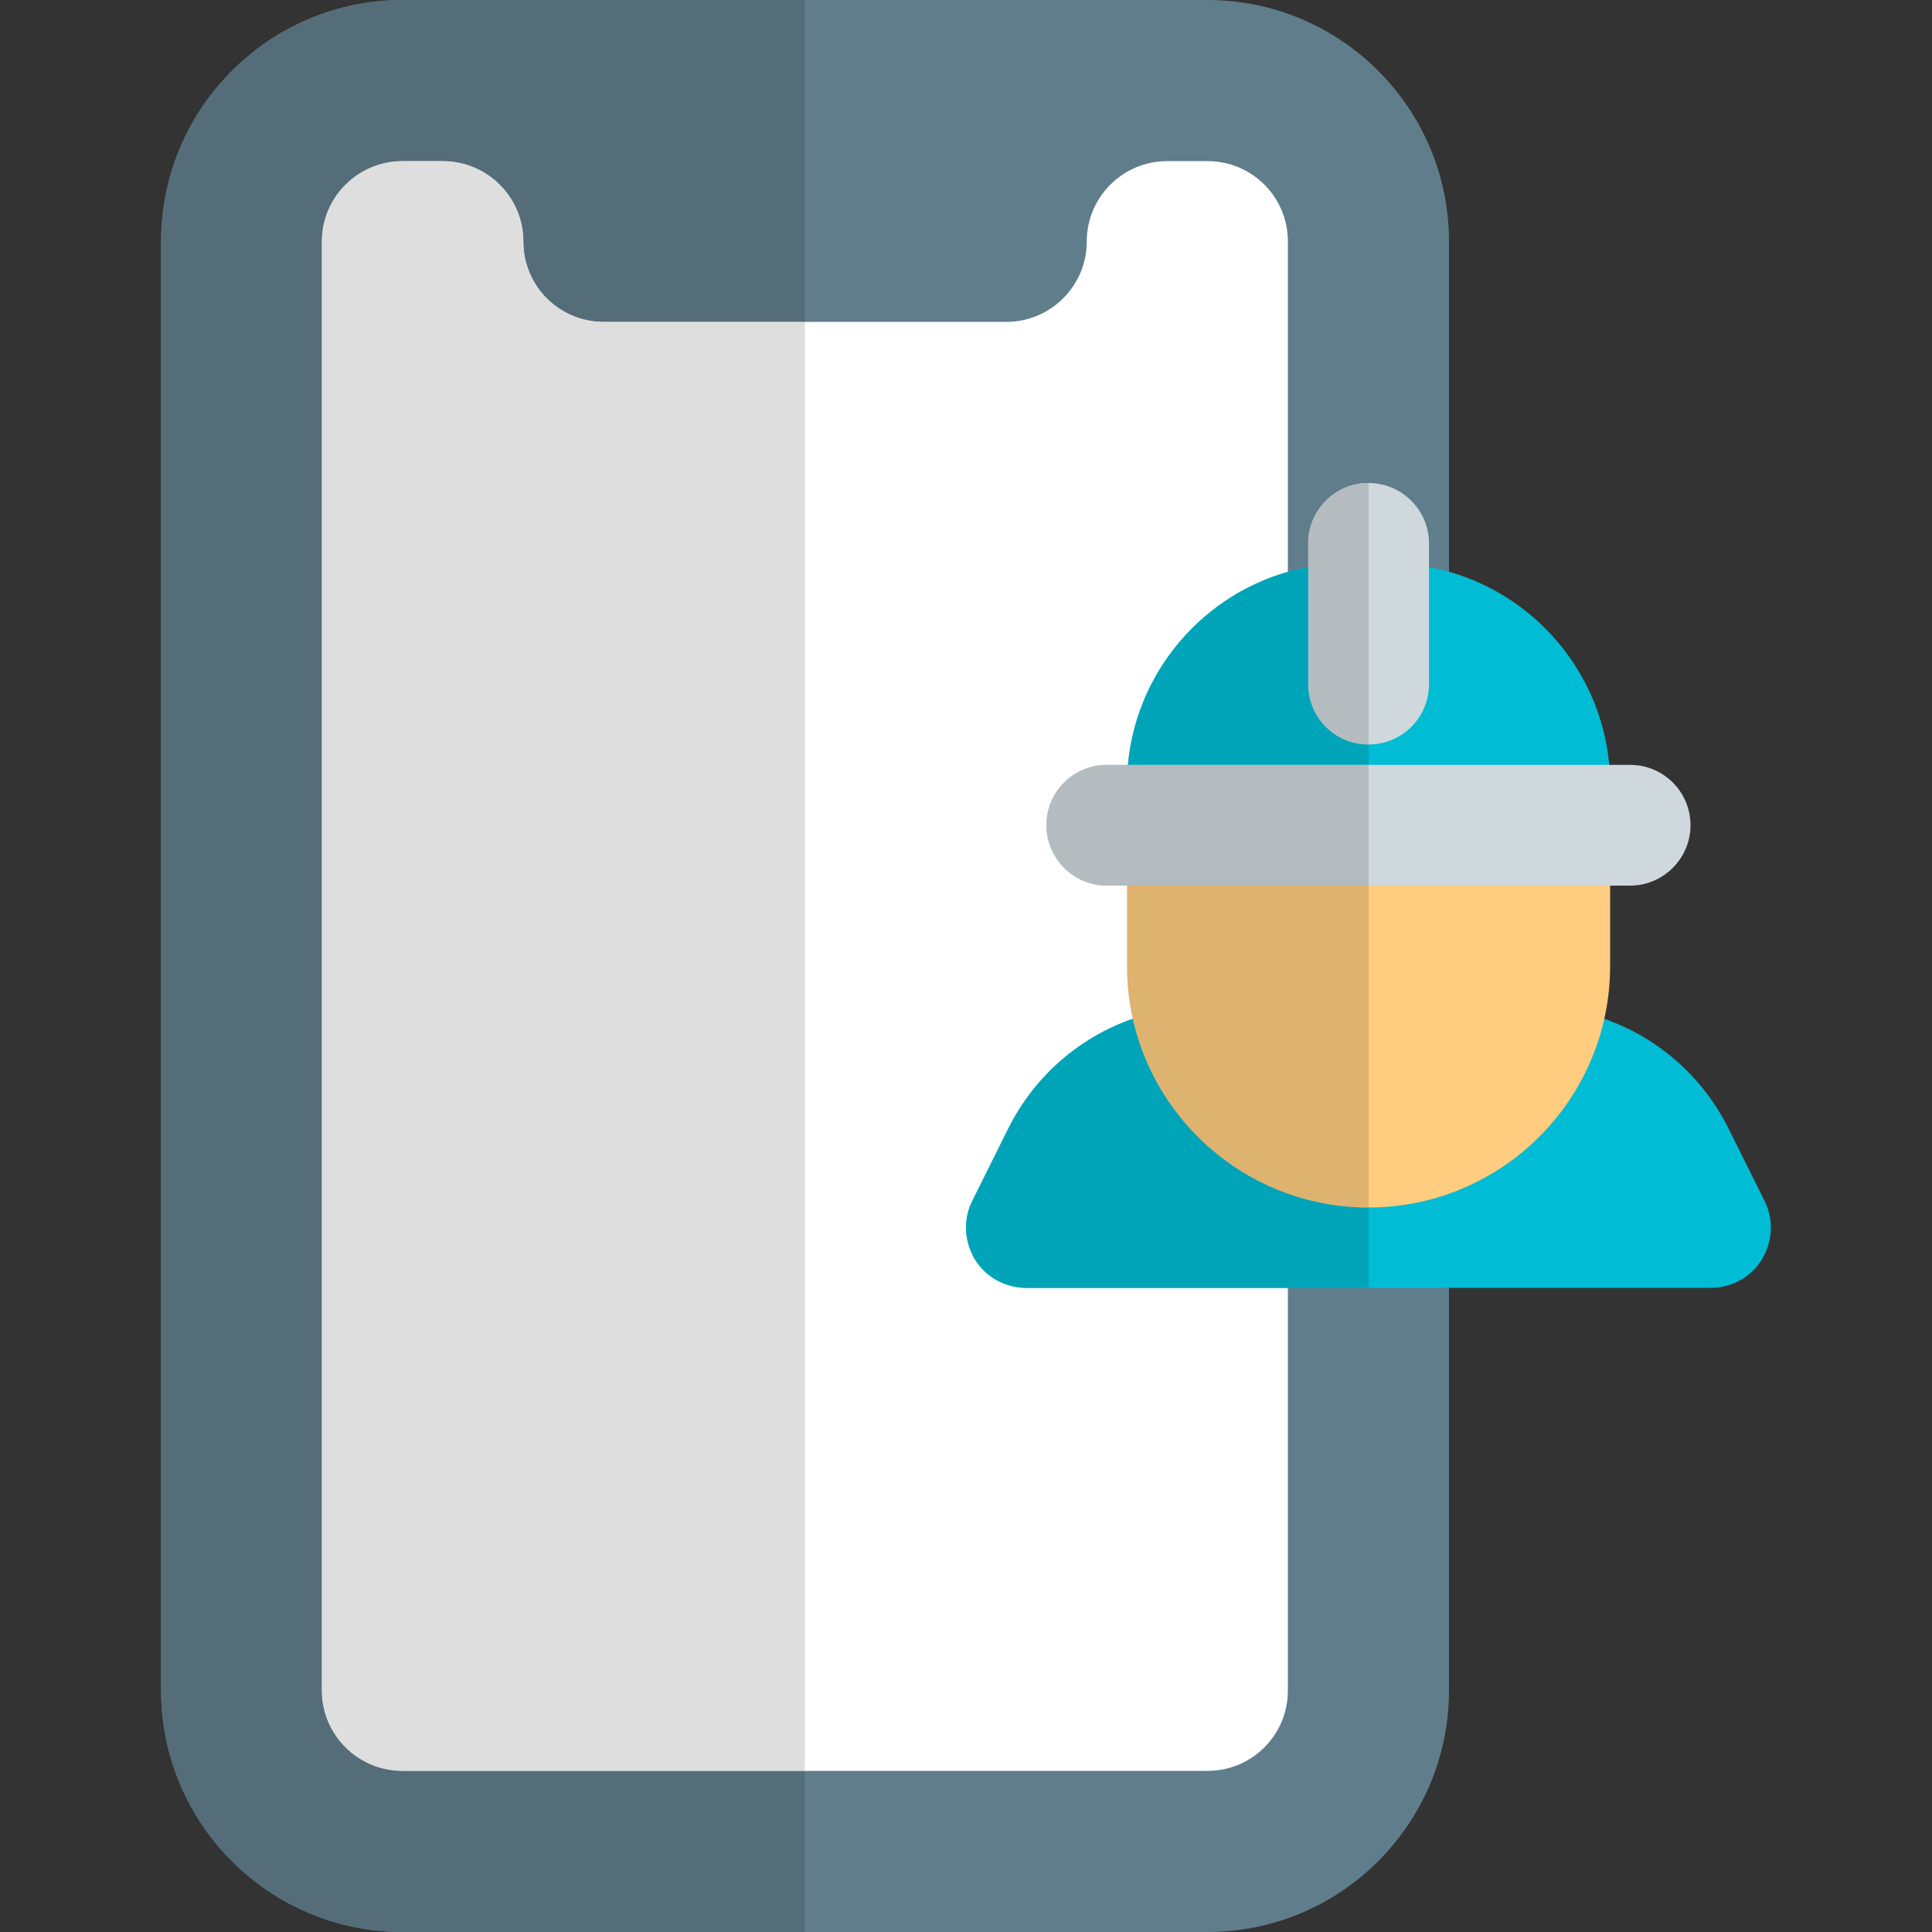
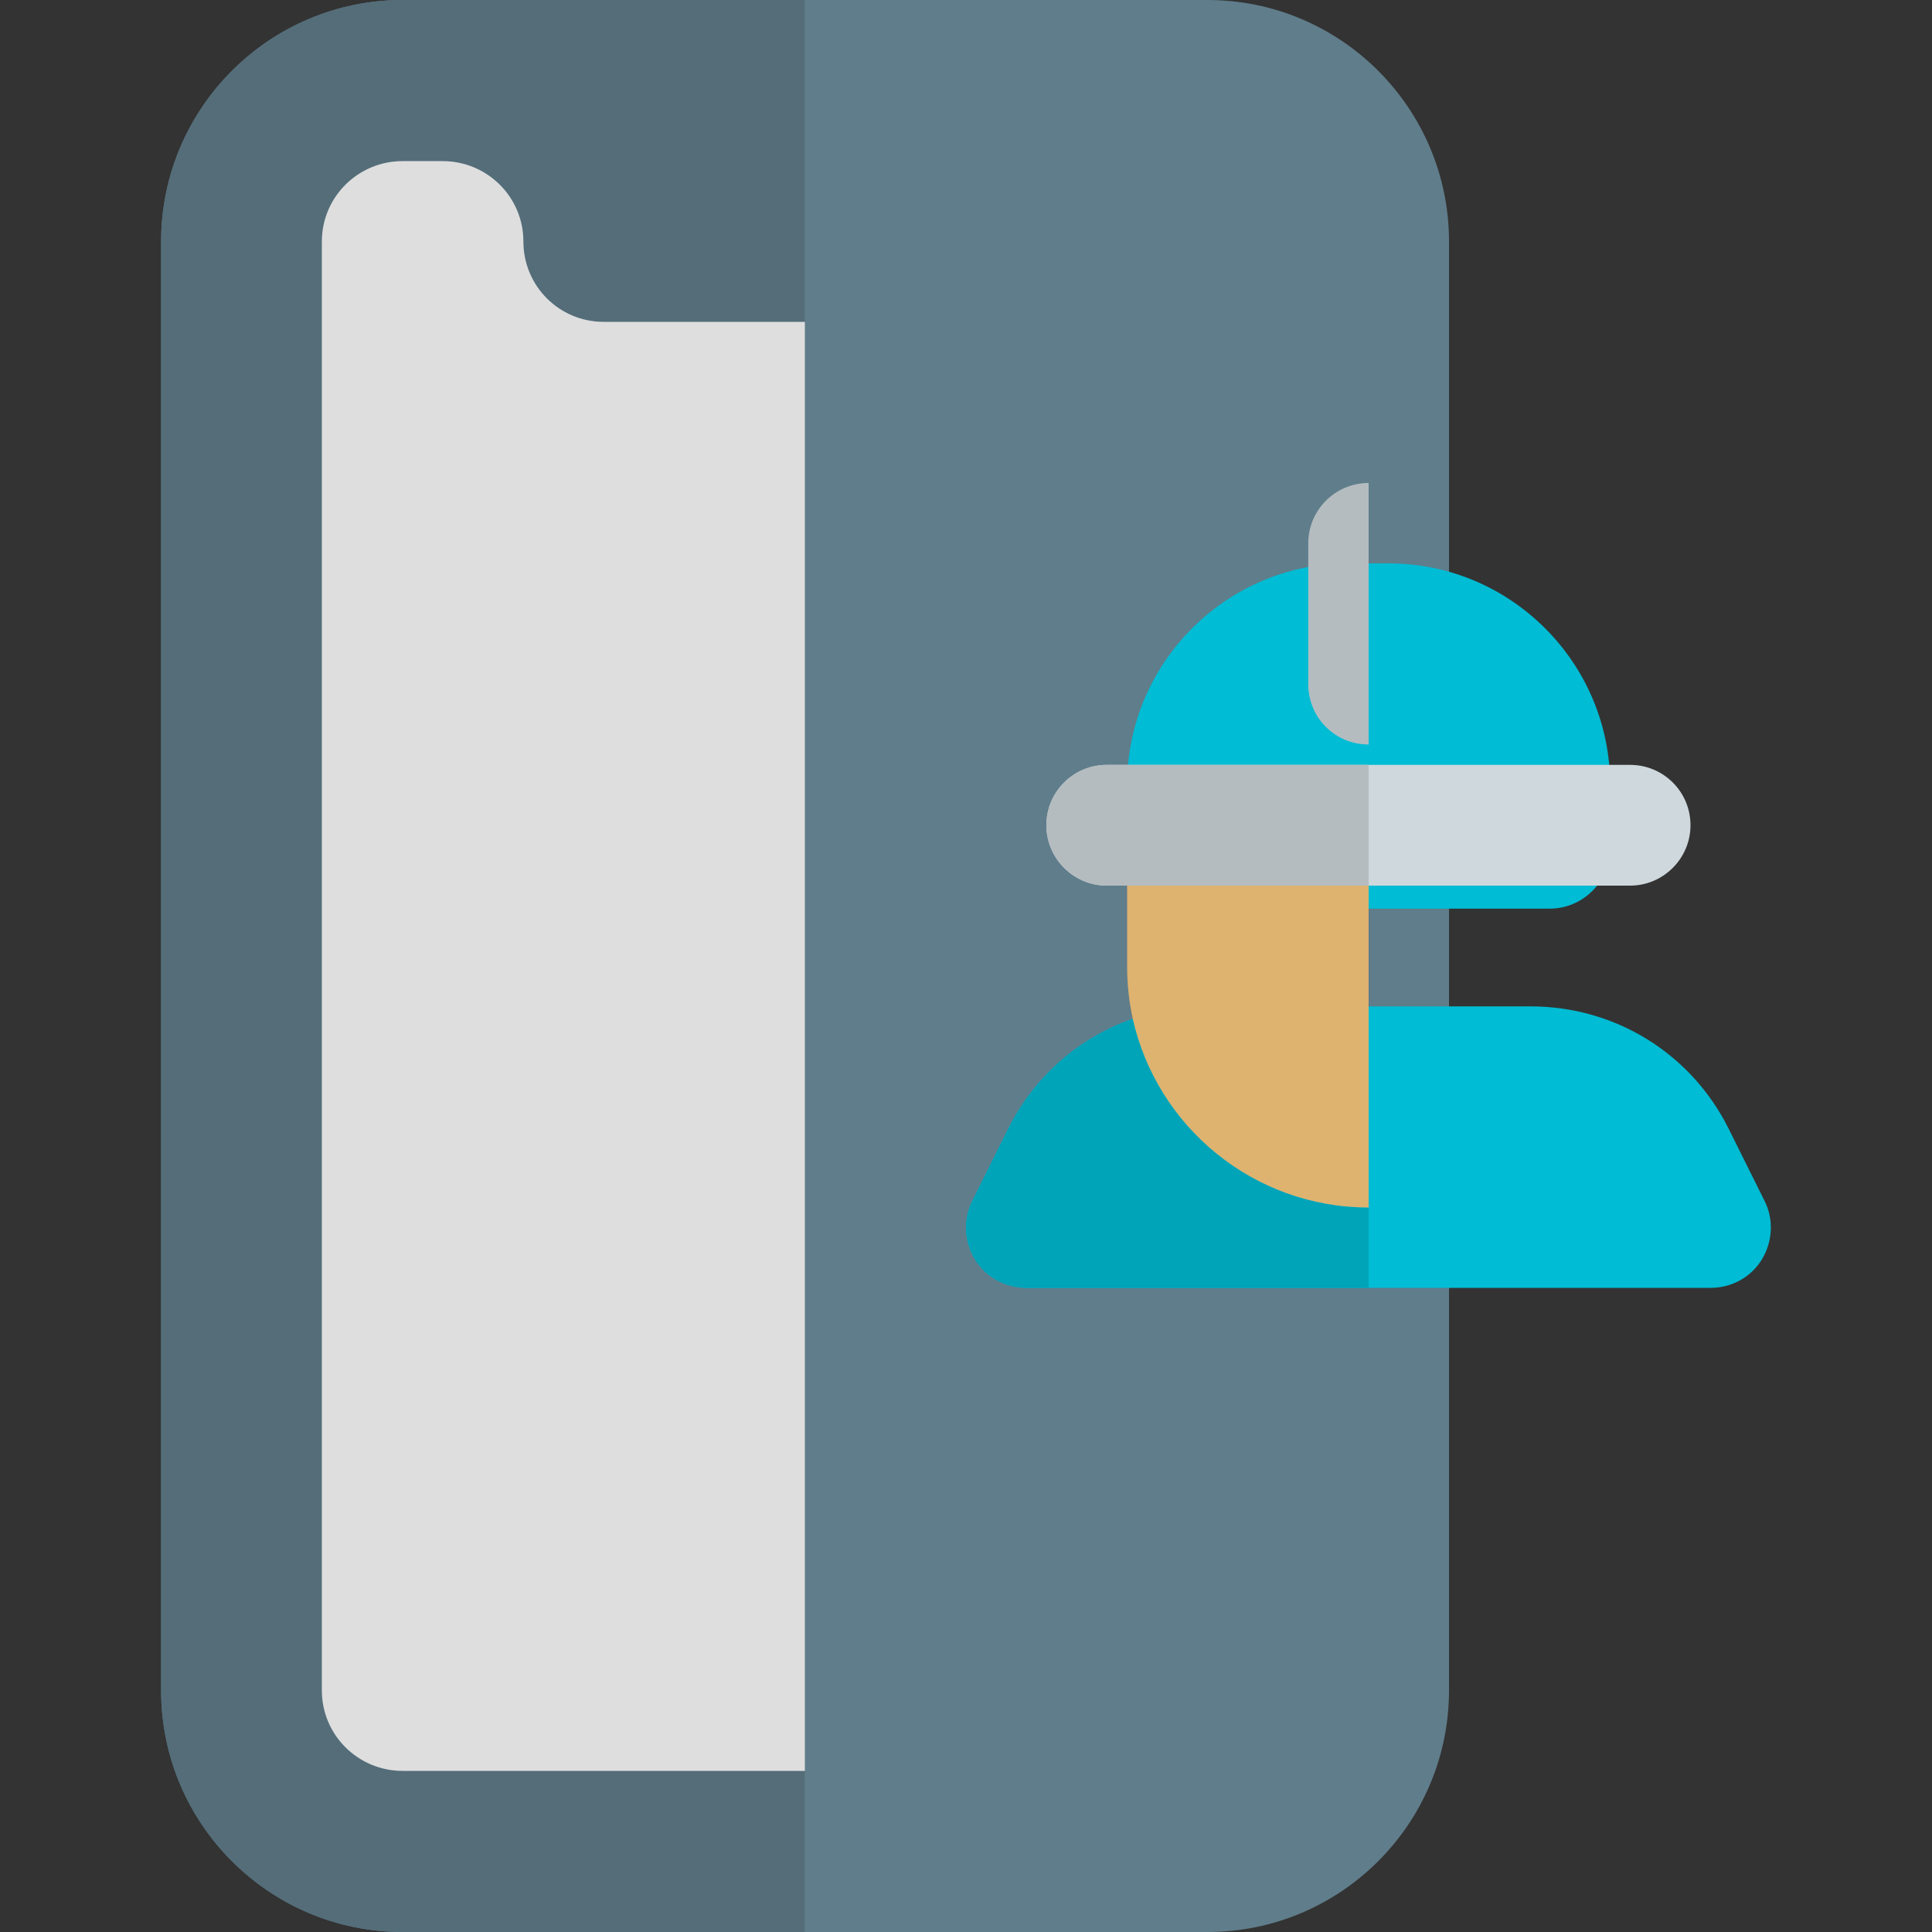
<svg xmlns="http://www.w3.org/2000/svg" viewBox="0 0 512 512" width="50" height="50">
  <rect x="0" y="0" width="512" height="512" fill="#333333" stroke="none" />
  <title>Construction App Development</title>
  <style>		.s0 { fill: #607d8b } 		.s1 { fill: #ffffff } 		.s2 { fill: #546d79 } 		.s3 { fill: #dedede } 		.s4 { fill: #00bcd4 } 		.s5 { fill: #ffcc80 } 		.s6 { fill: #cfd8dc } 		.s7 { fill: #00a4b9 } 		.s8 { fill: #deb26f } 		.s9 { fill: #b4bcc0 } 	</style>
  <path class="s0" d="m384 64c0-35.3-28.7-64-64-64h-213.3c-35.3 0-64 28.7-64 64v384c0 35.3 28.7 64 64 64h213.3c35.3 0 64-28.7 64-64z" />
-   <path class="s1" d="m341.3 448c0 11.8-9.5 21.3-21.3 21.3h-213.3c-11.8 0-21.4-9.5-21.4-21.3v-384c0-11.8 9.6-21.3 21.4-21.3h10.6c11.8 0 21.4 9.5 21.4 21.3 0 11.8 9.5 21.3 21.3 21.3h106.7c11.7 0 21.3-9.5 21.3-21.3 0-11.8 9.6-21.3 21.3-21.3h10.7c11.8 0 21.3 9.5 21.3 21.3z" />
  <path class="s2" d="m213.3 0h-106.6c-35.3 0-64 28.7-64 64v384c0 35.3 28.7 64 64 64h106.6v-42.7h-106.6c-11.8 0-21.4-9.5-21.4-21.3v-384c0-11.8 9.6-21.3 21.4-21.3h10.6c11.8 0 21.4 9.5 21.4 21.3 0 11.8 9.5 21.3 21.3 21.3h53.3z" />
  <path class="s3" d="m117.3 42.7h-10.6c-11.8 0-21.4 9.5-21.4 21.3v384c0 11.8 9.6 21.3 21.4 21.3h106.6v-384h-53.3c-11.8 0-21.3-9.5-21.3-21.3 0-11.8-9.6-21.3-21.4-21.3z" />
  <path class="s4" d="m467.6 318.2l-9.5-19.1c-10-20-30.1-32.4-52.5-32.4h-85.9c-22.3 0-42.5 12.4-52.5 32.4l-9.5 19.1c-2.5 4.9-2.2 10.8 0.7 15.6 2.9 4.7 8.1 7.5 13.6 7.5h181.3c5.6 0 10.7-2.8 13.6-7.5 2.9-4.8 3.2-10.7 0.7-15.6z" />
  <path class="s4" d="m368 149.3h-10.7c-32.3 0-58.6 26.4-58.6 58.7v16.8c0 8.8 7.1 16 16 16h96c8.8 0 16-7.2 16-16v-16.8c0-32.3-26.3-58.7-58.7-58.7z" />
-   <path class="s5" d="m410.7 208.8h-96c-8.9 0-16 7.1-16 16v31.2c0 35.3 28.7 64 64 64 35.3 0 64-28.7 64-64v-31.2c0-8.9-7.2-16-16-16z" />
-   <path class="s6" d="m362.7 197.3c-8.9 0-16-7.1-16-16v-37.3c0-8.8 7.1-16 16-16 8.8 0 16 7.2 16 16v37.3c0 8.9-7.2 16-16 16z" />
  <path class="s6" d="m432 234.7h-138.7c-8.8 0-16-7.2-16-16 0-8.9 7.2-16 16-16h138.7c8.8 0 16 7.1 16 16 0 8.8-7.2 16-16 16z" />
  <path class="s7" d="m300.2 270c-14.1 4.9-26 15.1-33 29.1l-9.5 19.1c-2.5 4.9-2.2 10.8 0.7 15.6 2.9 4.7 8.1 7.5 13.6 7.5h90.7v-21.3c-30.5 0-56.1-21.4-62.5-50z" />
-   <path class="s7" d="m346.7 150.3c-25.6 4.7-45.4 26.1-47.8 52.4h63.8v-5.4c-8.9 0-16-7.1-16-16z" />
  <path class="s8" d="m362.7 234.7h-64v21.3c0 4.8 0.5 9.5 1.5 14 6.4 28.6 32 50 62.5 50z" />
  <g>
    <path class="s9" d="m362.7 128c-8.9 0-16 7.2-16 16v6.3 31c0 8.9 7.1 16 16 16z" />
    <path class="s9" d="m362.7 202.7h-63.8-5.6c-8.8 0-16 7.1-16 16 0 8.8 7.2 16 16 16h5.4 64z" />
  </g>
</svg>